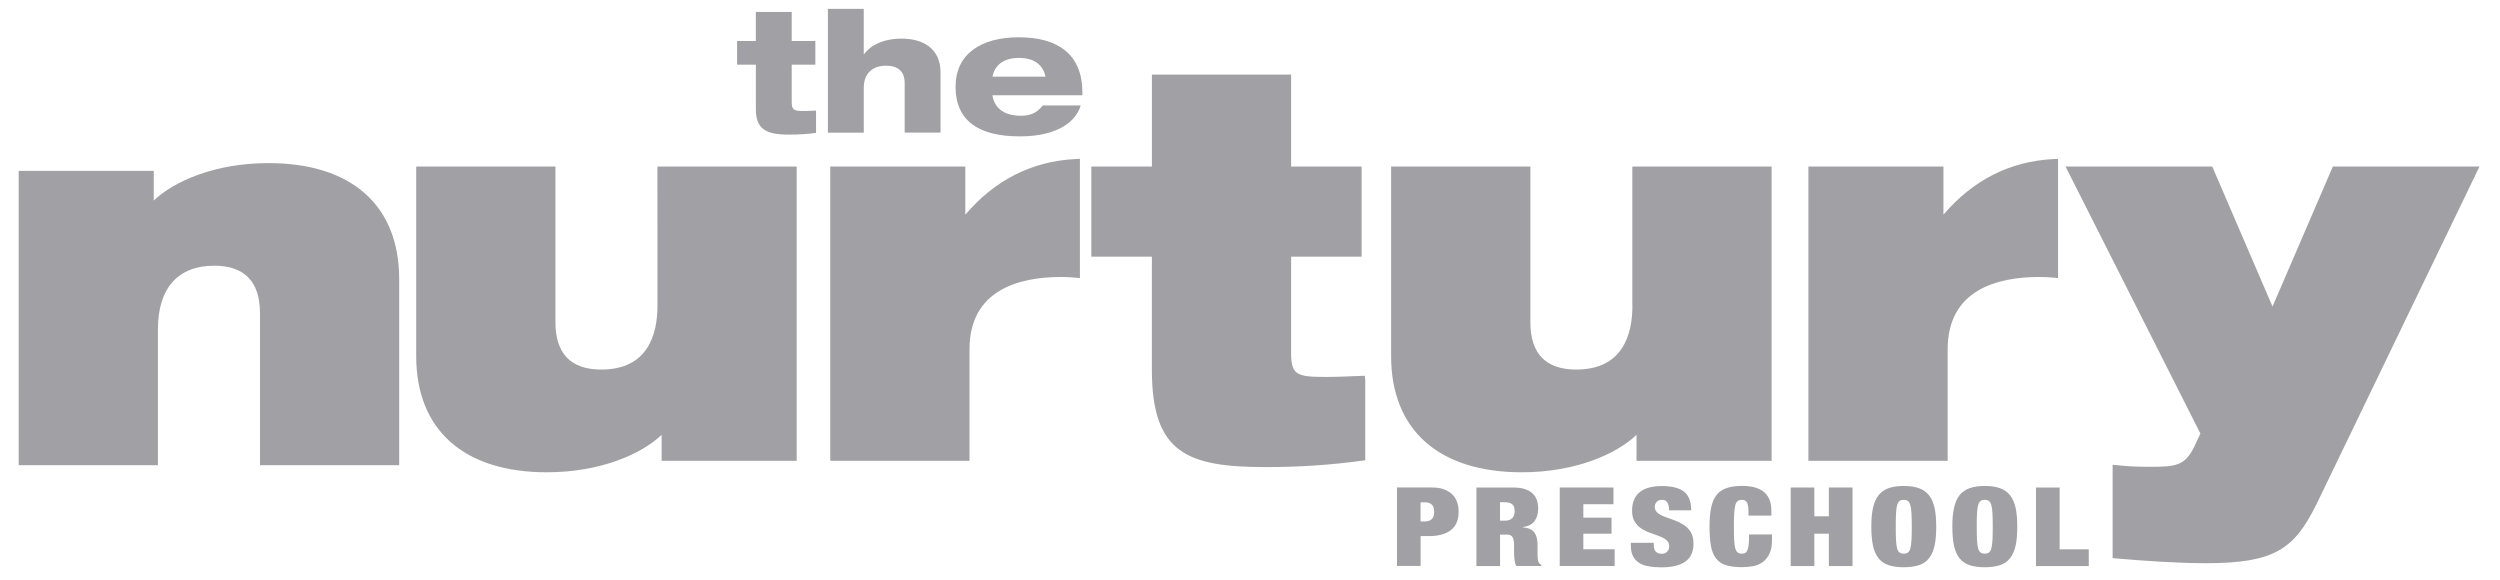
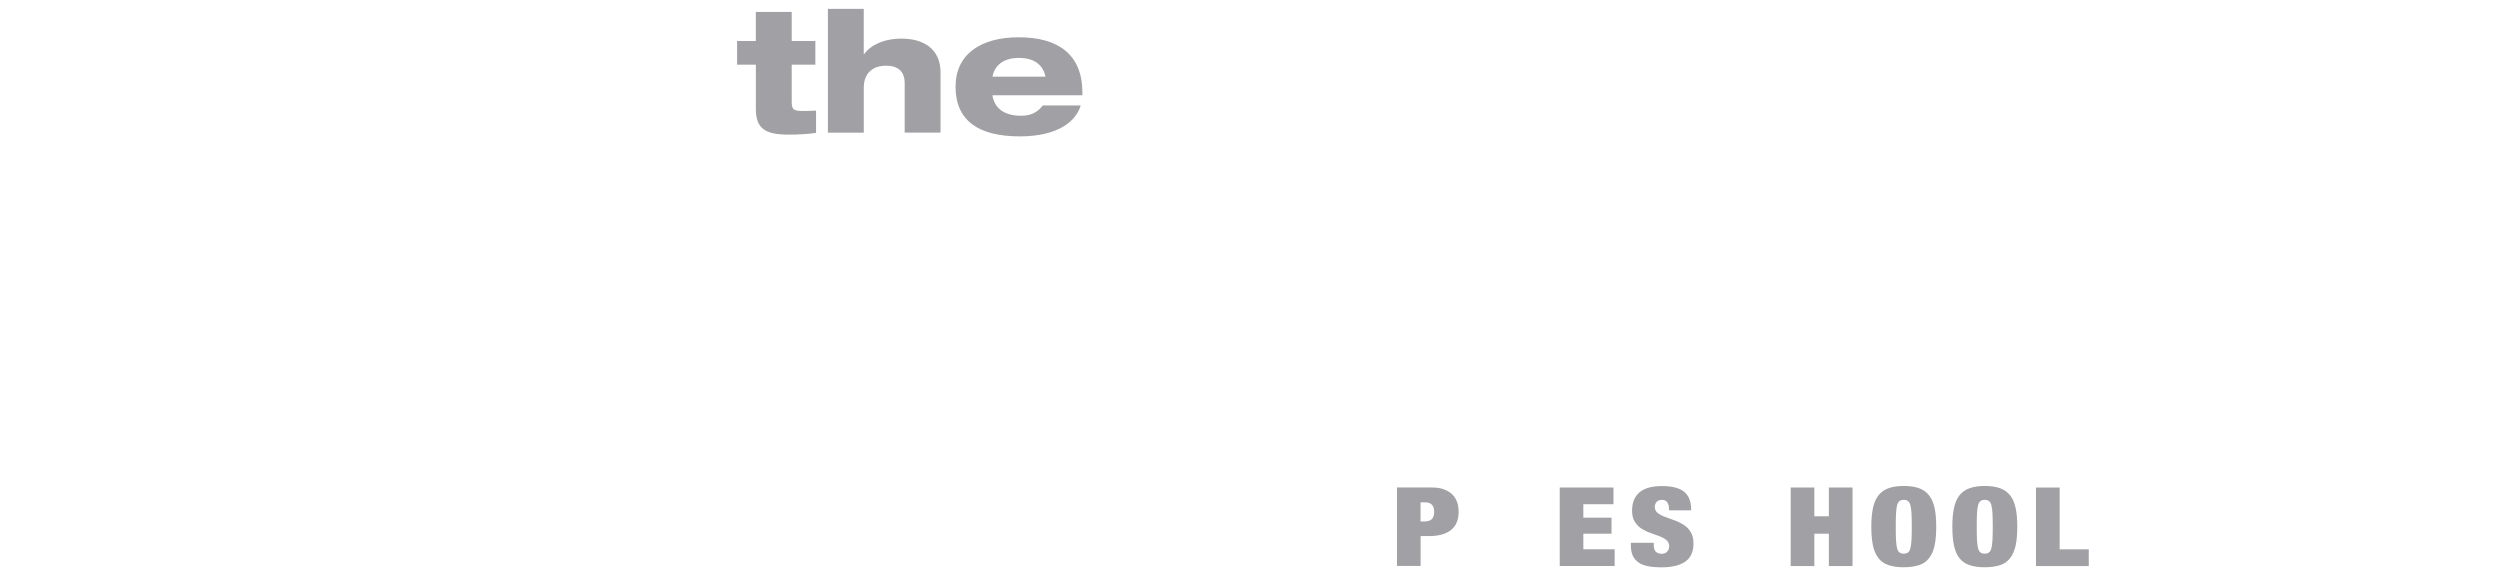
<svg xmlns="http://www.w3.org/2000/svg" version="1.1" id="Layer_1" x="0px" y="0px" width="138px" height="32px" viewBox="6 4 138 32" enable-background="new 6 4 138 32" xml:space="preserve">
  <g>
    <path fill="#A0A0A5" d="M85.069,30.911c0.249,0,0.464,0.033,0.644,0.104c0.184,0.07,0.335,0.164,0.457,0.28   c0.12,0.121,0.206,0.262,0.263,0.424c0.056,0.162,0.083,0.336,0.083,0.525c0,0.45-0.138,0.787-0.417,1.01   c-0.277,0.223-0.686,0.338-1.223,0.338h-0.458v1.649h-1.305v-4.335h1.959v0.005H85.069z M84.661,32.782   c0.164,0,0.29-0.044,0.376-0.127c0.088-0.086,0.129-0.22,0.129-0.404c0-0.351-0.17-0.524-0.507-0.524h-0.245v1.058h0.247V32.782z" />
-     <path fill="#A0A0A5" d="M89.534,30.911c0.248,0,0.461,0.028,0.635,0.084c0.174,0.057,0.317,0.138,0.428,0.24   c0.111,0.104,0.188,0.225,0.238,0.367c0.048,0.144,0.072,0.298,0.072,0.463c0,0.29-0.068,0.525-0.203,0.704   c-0.134,0.176-0.351,0.287-0.649,0.328v0.012c0.312,0.025,0.526,0.122,0.643,0.284c0.116,0.166,0.174,0.396,0.174,0.685v0.37   c0,0.057,0,0.114,0,0.176c0,0.06,0.003,0.12,0.008,0.174c0.004,0.054,0.011,0.102,0.021,0.147c0.009,0.043,0.021,0.076,0.033,0.102   c0.02,0.024,0.039,0.049,0.059,0.072c0.018,0.022,0.048,0.043,0.089,0.062v0.062h-1.382c-0.033-0.057-0.058-0.122-0.073-0.2   c-0.017-0.075-0.028-0.155-0.032-0.231c-0.011-0.074-0.014-0.149-0.016-0.221c-0.002-0.069-0.004-0.127-0.004-0.174v-0.29   c0-0.122-0.007-0.222-0.022-0.305c-0.015-0.077-0.039-0.143-0.073-0.191c-0.032-0.046-0.079-0.076-0.132-0.097   c-0.055-0.019-0.121-0.026-0.202-0.026h-0.343v1.74h-1.304v-4.335h2.036V30.911z M89.062,32.742c0.188,0,0.322-0.048,0.416-0.143   c0.086-0.095,0.131-0.221,0.131-0.373c0-0.181-0.041-0.311-0.13-0.387c-0.087-0.078-0.228-0.116-0.424-0.116h-0.254v1.019H89.062   L89.062,32.742z" />
    <path fill="#A0A0A5" d="M95.063,30.911v0.922H93.4v0.742h1.557v0.885H93.4v0.86h1.728v0.923h-3.031v-4.332H95.063L95.063,30.911z" />
    <path fill="#A0A0A5" d="M98.125,32.058c0-0.129-0.031-0.239-0.093-0.33c-0.06-0.091-0.154-0.136-0.28-0.136   c-0.142,0-0.243,0.038-0.308,0.117c-0.067,0.078-0.1,0.169-0.1,0.266c0,0.143,0.053,0.254,0.157,0.338   c0.105,0.082,0.238,0.155,0.396,0.215c0.159,0.063,0.331,0.123,0.515,0.187c0.181,0.062,0.353,0.145,0.513,0.245   c0.159,0.101,0.292,0.231,0.397,0.397c0.104,0.166,0.158,0.376,0.158,0.642c0,0.461-0.152,0.796-0.457,1.005   c-0.303,0.208-0.743,0.313-1.319,0.313c-0.271,0-0.51-0.02-0.716-0.06c-0.21-0.036-0.385-0.104-0.528-0.2   c-0.141-0.095-0.251-0.22-0.325-0.373c-0.072-0.152-0.111-0.342-0.111-0.568v-0.152h1.263v0.102c0,0.187,0.039,0.319,0.119,0.393   c0.079,0.074,0.183,0.11,0.31,0.11c0.136,0,0.239-0.037,0.312-0.12c0.074-0.081,0.112-0.18,0.112-0.299   c0-0.14-0.051-0.252-0.151-0.335c-0.101-0.084-0.229-0.155-0.381-0.213c-0.149-0.059-0.318-0.12-0.493-0.18   c-0.178-0.06-0.344-0.139-0.496-0.235c-0.15-0.097-0.274-0.223-0.376-0.381c-0.104-0.159-0.152-0.366-0.152-0.619   c0-0.439,0.135-0.776,0.408-1.008c0.27-0.231,0.683-0.348,1.234-0.348c0.569,0,0.982,0.108,1.241,0.32   c0.254,0.215,0.381,0.554,0.381,1.018h-1.22L98.125,32.058L98.125,32.058z" />
-     <path fill="#A0A0A5" d="M102.426,31.724c-0.057-0.088-0.146-0.132-0.273-0.132c-0.1,0-0.175,0.021-0.233,0.066   c-0.06,0.044-0.105,0.124-0.134,0.235c-0.027,0.113-0.051,0.269-0.06,0.459c-0.012,0.191-0.014,0.432-0.014,0.725   c0,0.291,0.002,0.533,0.014,0.725c0.011,0.192,0.027,0.346,0.06,0.459c0.033,0.113,0.074,0.191,0.134,0.235   c0.059,0.046,0.137,0.066,0.233,0.066c0.078,0,0.146-0.016,0.196-0.051c0.053-0.031,0.092-0.092,0.122-0.172   c0.03-0.079,0.049-0.188,0.061-0.324c0.014-0.134,0.018-0.307,0.018-0.513h1.263v0.319c0,0.302-0.044,0.555-0.139,0.747   c-0.095,0.194-0.22,0.349-0.373,0.459c-0.153,0.111-0.331,0.188-0.529,0.225c-0.198,0.036-0.403,0.055-0.613,0.055   c-0.367,0-0.665-0.035-0.897-0.115c-0.235-0.073-0.419-0.206-0.552-0.385c-0.129-0.177-0.222-0.412-0.27-0.697   c-0.049-0.283-0.074-0.63-0.074-1.035c0-0.413,0.029-0.763,0.088-1.05c0.058-0.286,0.159-0.52,0.299-0.697   c0.14-0.179,0.322-0.307,0.555-0.385c0.229-0.081,0.515-0.12,0.852-0.12c0.295,0,0.544,0.031,0.751,0.097   c0.205,0.066,0.372,0.158,0.502,0.276c0.126,0.121,0.221,0.264,0.28,0.43c0.058,0.166,0.086,0.356,0.086,0.565v0.272h-1.262v-0.242   C102.51,31.981,102.481,31.811,102.426,31.724z" />
    <path fill="#A0A0A5" d="M106.152,30.911V32.5h0.801v-1.589h1.306v4.335h-1.306V33.46h-0.801v1.786h-1.306v-4.335H106.152z" />
    <path fill="#A0A0A5" d="M109.387,32.044c0.062-0.286,0.163-0.517,0.303-0.699c0.141-0.18,0.325-0.311,0.556-0.395   c0.229-0.083,0.51-0.125,0.842-0.125s0.614,0.042,0.843,0.125c0.228,0.084,0.415,0.215,0.553,0.395   c0.144,0.181,0.242,0.413,0.305,0.699c0.062,0.284,0.09,0.627,0.09,1.033s-0.027,0.75-0.09,1.036   c-0.062,0.283-0.163,0.518-0.305,0.696c-0.138,0.179-0.322,0.312-0.553,0.386c-0.229,0.076-0.511,0.117-0.843,0.117   s-0.613-0.039-0.842-0.117c-0.23-0.075-0.415-0.207-0.556-0.386c-0.141-0.178-0.24-0.413-0.303-0.696   c-0.06-0.286-0.09-0.63-0.09-1.036S109.327,32.328,109.387,32.044z M110.66,33.802c0.01,0.192,0.028,0.346,0.058,0.459   c0.031,0.113,0.075,0.191,0.134,0.235c0.058,0.046,0.139,0.066,0.235,0.066c0.099,0,0.176-0.021,0.233-0.066   c0.06-0.044,0.104-0.122,0.134-0.235c0.028-0.112,0.051-0.267,0.061-0.459c0.01-0.191,0.015-0.434,0.015-0.725   c0-0.293-0.005-0.533-0.015-0.725c-0.01-0.19-0.03-0.344-0.061-0.459c-0.03-0.114-0.074-0.191-0.134-0.235   c-0.058-0.046-0.135-0.066-0.233-0.066s-0.178,0.021-0.235,0.066c-0.059,0.044-0.103,0.124-0.134,0.235   c-0.027,0.115-0.051,0.269-0.058,0.459c-0.012,0.191-0.014,0.432-0.014,0.725C110.645,33.368,110.648,33.61,110.66,33.802z" />
    <path fill="#A0A0A5" d="M113.86,32.044c0.06-0.286,0.161-0.517,0.3-0.699c0.143-0.18,0.326-0.311,0.559-0.395   c0.226-0.083,0.51-0.125,0.842-0.125c0.33,0,0.615,0.042,0.842,0.125c0.229,0.084,0.418,0.215,0.556,0.395   c0.141,0.181,0.24,0.413,0.305,0.699c0.061,0.284,0.09,0.627,0.09,1.033s-0.029,0.75-0.09,1.036   c-0.064,0.283-0.166,0.518-0.305,0.696c-0.138,0.179-0.325,0.312-0.556,0.386c-0.227,0.076-0.512,0.117-0.842,0.117   c-0.332,0-0.616-0.039-0.842-0.117c-0.23-0.075-0.416-0.207-0.559-0.386c-0.139-0.178-0.24-0.413-0.3-0.696   c-0.062-0.286-0.09-0.63-0.09-1.036C113.768,32.671,113.798,32.328,113.86,32.044z M115.129,33.802   c0.009,0.192,0.03,0.346,0.06,0.459c0.031,0.113,0.076,0.191,0.134,0.235c0.059,0.046,0.138,0.066,0.235,0.066   c0.1,0,0.176-0.021,0.235-0.066c0.058-0.044,0.103-0.122,0.132-0.235c0.027-0.112,0.051-0.267,0.06-0.459   c0.011-0.191,0.015-0.434,0.015-0.725c0-0.293-0.005-0.533-0.015-0.725c-0.009-0.19-0.029-0.344-0.06-0.459   c-0.029-0.114-0.074-0.191-0.132-0.235c-0.06-0.046-0.138-0.066-0.235-0.066c-0.099,0-0.177,0.021-0.235,0.066   c-0.058,0.044-0.104,0.124-0.134,0.235c-0.027,0.113-0.051,0.269-0.06,0.459c-0.009,0.191-0.013,0.432-0.013,0.725   C115.116,33.368,115.12,33.61,115.129,33.802z" />
    <path fill="#A0A0A5" d="M119.692,30.911v3.412h1.607v0.923h-2.913v-4.335H119.692z" />
  </g>
-   <path fill="#A0A0A5" d="M20.819,13.003c-2.951,0-5.23,1.008-6.333,2.069v-1.64H7.032v16.246h7.685v-7.503  c0-2.262,1.102-3.508,3.104-3.508c1.677,0,2.529,0.879,2.529,2.615v8.396h7.685V19.406C28.034,15.335,25.404,13.003,20.819,13.003z   M42.293,20.865c0,1.614-0.538,3.535-3.104,3.535c-1.677,0-2.529-0.879-2.529-2.611v-8.597h-7.685v10.47  c0,4.072,2.63,6.408,7.213,6.408c2.951,0,5.23-1.007,6.334-2.069v1.436h7.455V13.192h-7.687L42.293,20.865L42.293,20.865z   M81.09,24.75c-0.685,0.029-1.333,0.057-1.897,0.057c-1.606,0-1.923-0.106-1.923-1.317v-5.321h3.891v-4.976H77.27V8.117h-7.685  v5.075H66.24v4.976h3.344v6.244c0,4.596,1.941,5.371,6.292,5.371c1.845,0,3.568-0.116,5.28-0.349l0.206-0.026V24.99l-0.023-0.249  L81.09,24.75z M96.11,20.865c0,1.614-0.537,3.535-3.104,3.535c-1.678,0-2.529-0.879-2.529-2.611v-8.597H82.79v10.47  c0,4.072,2.633,6.408,7.217,6.408c2.948,0,5.228-1.007,6.33-2.069v1.436h7.456V13.192h-7.688v7.673H96.11z M134.774,13.192  l-3.331,7.73l-3.327-7.73h-8.099l7.446,14.741l-0.353,0.753c-0.517,1.03-1.004,1.08-2.466,1.08c-0.811,0-1.175-0.026-1.763-0.087  l-0.264-0.024v5.153l0.22,0.02c1.363,0.118,3.326,0.261,4.918,0.261c3.837,0,4.889-0.805,6.098-3.221l9.015-18.676L134.774,13.192  L134.774,13.192z M59.286,15.85v-2.658h-7.455v16.245h7.685v-6.15c0-3.303,2.754-3.998,5.065-3.998c0.252,0,0.504,0.012,0.769,0.037  l0.261,0.024v-6.582l-0.25,0.012C62.96,12.903,60.917,13.935,59.286,15.85z M113.278,15.85v-2.658h-7.454v16.245h7.686v-6.15  c0-3.303,2.753-3.998,5.063-3.998c0.254,0,0.505,0.012,0.769,0.037l0.262,0.024v-6.582l-0.253,0.012  C116.954,12.903,114.913,13.935,113.278,15.85z" />
  <g>
    <path fill="#A0A0A5" d="M46.686,6.263h1.036V4.658h1.98v1.605h1.305v1.305h-1.305v2.035c0,0.459,0.11,0.523,0.644,0.523   c0.243,0,0.439-0.009,0.7-0.021v1.231c-0.401,0.056-0.923,0.095-1.502,0.095c-1.288,0-1.82-0.319-1.82-1.41V7.568h-1.036V6.263   H46.686z" />
    <path fill="#A0A0A5" d="M51.7,4.49h1.979v2.503h0.019c0.345-0.494,1.074-0.861,2.073-0.861c1.243,0,2.146,0.599,2.146,1.856v3.333   h-1.979V8.588c0-0.643-0.365-0.962-1.029-0.962c-0.699,0-1.229,0.383-1.229,1.214v2.483H51.7V4.49L51.7,4.49z" />
    <path fill="#A0A0A5" d="M65.654,9.821c-0.243,0.84-1.205,1.707-3.362,1.707c-2.277,0-3.545-0.867-3.545-2.743   c0-1.794,1.39-2.727,3.49-2.727c2.166,0,3.511,0.941,3.511,3.052v0.147h-4.967c0.103,0.653,0.568,1.133,1.587,1.133   c0.636,0,0.96-0.271,1.194-0.569H65.654z M63.712,8.233c-0.112-0.562-0.53-1.036-1.465-1.036c-0.934,0-1.354,0.475-1.465,1.036   H63.712z" />
  </g>
</svg>